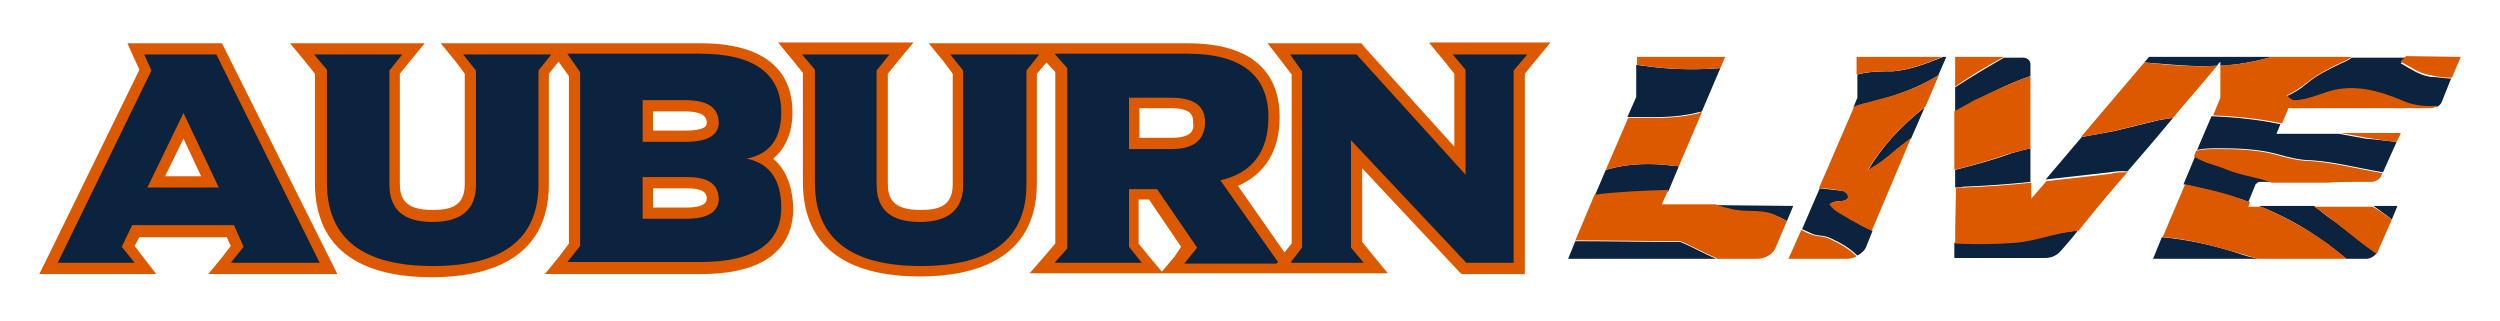
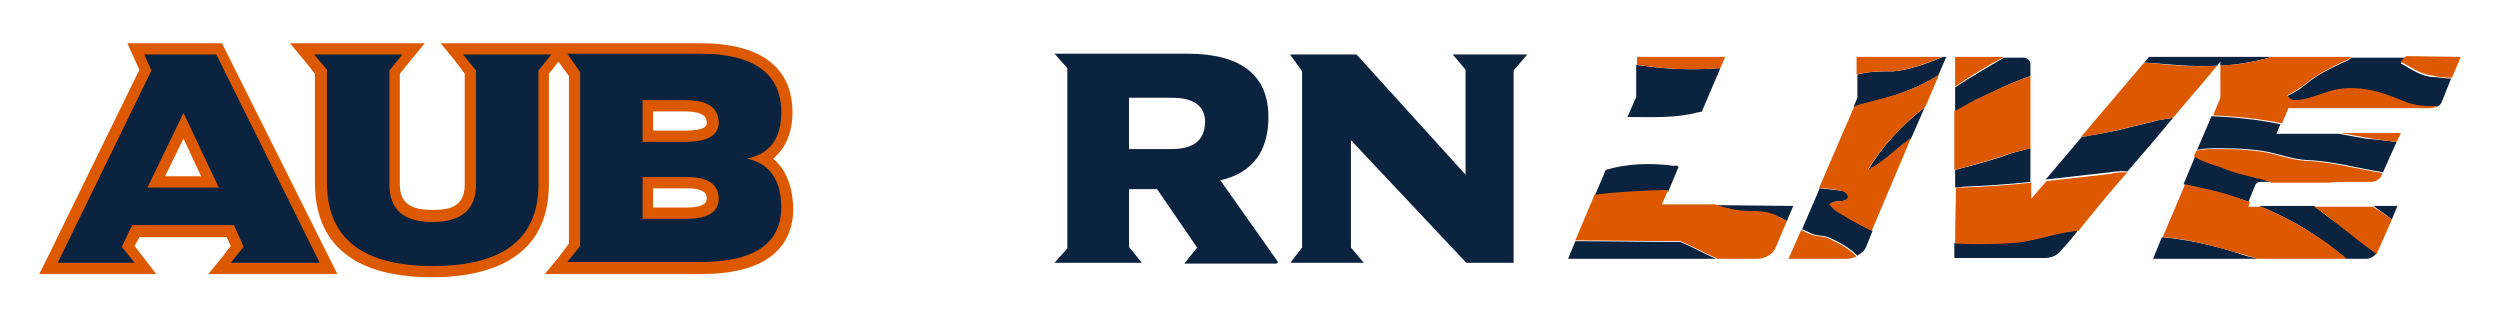
<svg xmlns="http://www.w3.org/2000/svg" version="1.1" id="Layer_1" x="0px" y="0px" viewBox="0 0 312 40" style="enable-background:new 0 0 312 40;" xml:space="preserve">
  <style type="text/css">
	.st0{fill:#DD5900;}
	.st1{fill:#0C2340;}
</style>
  <g>
    <g>
      <g>
-         <path class="st0" d="M178.4,5.4l1.9,2.3l1.2,1.5v9.1L170.3,5.9l-0.4-0.5h-11.7l1.7,2.2l1.3,1.7v21.1l-0.9,1.1l-5.8-8.3     c3.4-1.5,5.2-4.4,5.2-8.6s-2-9.2-11.5-9.2h-32.3l1.8,2.2l1.2,1.6V23c0,2.9-2,3.2-4.1,3.2c-3.5,0-4-1.6-4-3.3V9.2l1.3-1.6l1.9-2.3     H97.1l1.9,2.3l1.2,1.5v13.6c0,9.8,7.9,11.8,14.6,11.8c6.6,0,14.6-2,14.6-11.6V9.2l1.2-1.4l1.1,1.2v21.4l-1.2,1.4l-2,2.3h33.6l0,0     h11.1l-1.9-2.3l-1.3-1.6V21l12,12.8l0.4,0.4h7.9v-25l1.3-1.6l1.9-2.3H178.4z M146.6,32l-1.6,1.9l-1.6-1.9l-1.3-1.6v-5.5h1.3     l4,5.9L146.6,32z M146.2,17.2h-4v-3.7h3.9c2.8,0,2.8,1.1,2.8,1.8C149,16,149,17.2,146.2,17.2z" />
-       </g>
+         </g>
      <g>
        <path class="st0" d="M26,34.2h16.1l-1-2l-13-26l-0.4-0.8H15.9l0.9,2l0.6,1.3L5.9,32.2l-1,2h14.6L17.8,32l-1-1.3l0.6-1.1h10.9     l0.5,1.1l-1,1.3L26,34.2z M20.6,22l2.3-4.7l2.2,4.7H20.6z" />
      </g>
      <g>
        <path class="st0" d="M96.5,19.8c1.3-1.1,2.4-2.9,2.4-5.8c0-3.9-2-8.6-11.5-8.6H55l1.8,2.2L58,9.2V23c0,2.9-2,3.2-4.1,3.2     c-3.5,0-4-1.6-4-3.3V9.2l1.3-1.6L53,5.4H36.2l1.9,2.3l1.2,1.5v13.6c0,9.8,7.9,11.8,14.6,11.8c6.6,0,14.6-2,14.6-11.6V9.2l1.2-1.5     L71,9.5v20.9L69.8,32L68,34.2h19.5C97,34.2,99,29.7,99,26C98.9,22.9,97.9,21,96.5,19.8z M85.6,25.9h-4.1v-2.4h4.2     c2.5,0,2.5,0.9,2.5,1.3C88.2,25.9,86.2,25.9,85.6,25.9z M85.5,16.3h-4v-2.4h3.9c2.8,0,2.8,1,2.8,1.5     C88.2,16.2,86.5,16.3,85.5,16.3z" />
      </g>
    </g>
    <g>
      <polygon class="st1" points="190.6,6.8 188.9,8.8 188.9,32.8 183,32.8 168.6,17.5 168.6,30.9 170.2,32.8 161.2,32.8 161.1,32.7     162.5,30.9 162.5,8.9 161,6.8 169.3,6.8 182.9,21.8 182.9,8.7 181.3,6.8   " />
      <path class="st1" d="M39.9,32.8L27,6.8h-9l0.9,2L7.2,32.8h9.6l-1.6-2l1.3-2.7h12.7l1.2,2.7l-1.6,2H39.9z M18.4,23.4l4.5-9.3    l4.4,9.3H18.4z" />
      <path class="st1" d="M68.8,6.8l-1.6,2V23c0,6.8-4.4,10.2-13.2,10.2s-13.2-3.5-13.2-10.4V8.7l-1.6-1.9h11l-1.6,2v14.2    c0,3.2,1.8,4.7,5.4,4.7c3.6,0,5.4-1.6,5.4-4.6V8.8l-1.6-2H68.8z" />
      <path class="st1" d="M93.2,19.8c2.9-0.6,4.3-2.5,4.3-5.8c0-4.8-3.4-7.3-10.1-7.3H70.8l1.6,2.3v21.7l-1.6,2h16.6    c6.7,0,10.1-2.3,10.1-6.8C97.5,22.5,96.1,20.4,93.2,19.8z M85.6,27.3h-5.4v-5.2h5.6c2.6,0,3.9,0.9,3.9,2.8    C89.6,26.5,88.3,27.3,85.6,27.3z M85.5,17.7h-5.3v-5.2h5.3c2.8,0,4.2,0.9,4.2,2.9C89.6,16.9,88.3,17.7,85.5,17.7z" />
-       <path class="st1" d="M129.7,6.8l-1.6,2V23c0,6.8-4.4,10.2-13.2,10.2s-13.2-3.5-13.2-10.4V8.7l-1.6-1.9H111l-1.6,2v14.2    c0,3.2,1.8,4.7,5.4,4.7s5.4-1.6,5.4-4.6V8.8l-1.6-2H129.7z" />
      <path class="st1" d="M152.3,22.5c4-0.9,6-3.6,6-7.9c0-5.2-3.4-7.9-10.1-7.9h-16.6l1.6,1.8V31l-1.6,1.8h10.9l-1.6-2v-7.2h3.5l5,7.3    l-1.6,2h11.5l0.2-0.2L152.3,22.5z M146.2,18.6h-5.3v-6.4h5.3c2.8,0,4.2,1,4.2,3.1C150.3,17.5,149,18.6,146.2,18.6z" />
    </g>
  </g>
  <g>
    <g>
      <path class="st1" d="M281.8,32.3h-13.1l1.1-2.7c3.3,0.3,6.4,1,9.5,2C280.1,31.9,280.9,32.1,281.8,32.3z" />
      <path class="st1" d="M299.2,25.7l-0.7,1.7c-0.7-0.6-1.5-1.1-2.3-1.7H299.2z" />
      <path class="st1" d="M305.9,9.8l-1.2,3c-0.1,0.2-0.3,0.4-0.5,0.5c-1.6,0.1-3.1,0-4.5-0.7c-2.6-1.1-5.4-1.9-8.3-1.3    c-1.7,0.4-3.4,1.3-5.1,1.3c-0.4,0-0.8-0.4-0.9-0.6c0.9-0.4,1.7-0.9,2.4-1.5c1.3-1.1,2.9-1.9,4.4-2.6c0.5-0.2,0.9-0.4,1.3-0.7h6.8    c-0.3,0.3-0.5,0.5-0.7,0.7c1.1,0.6,2.3,1.5,3.8,1.7C304.2,9.6,305.1,9.8,305.9,9.8z" />
      <path class="st1" d="M296.6,31.6c-0.3,0.4-0.8,0.7-1.3,0.7h-2.5c-0.8-0.7-1.7-1.4-2.6-2c-2.5-1.9-5.3-3.4-8.3-4.6h6.9    c1,0.8,2,1.6,3.1,2.3C293.5,29.2,295,30.5,296.6,31.6z" />
      <path class="st1" d="M283.8,22.7H282c-0.2,0-0.4,0.2-0.5,0.3l-0.9,2.2c-0.5-0.2-1-0.4-1.5-0.5c-2.1-0.7-4.4-1.2-6.6-1.7l1.5-3.6    c1.3,0.9,2.8,1.1,3.9,1.6C279.9,21.8,282,22.1,283.8,22.7z" />
      <path class="st1" d="M299.1,17.7l-1.7,3.8c-3-0.5-6-1.3-8.9-1.5c-1.5,0-3-0.4-4.4-0.8c-2.3-0.6-4.7-0.7-7.2-0.7    c-0.8,0-1.8,0-2.7,0.2l1.8-4.2c2.3,0.1,4.7,0.3,7,0.7c0.6,0.1,1.1,0.2,1.6,0.3l-0.5,1.2h7.8c1.1,0.2,2.2,0.4,3.3,0.6    C296.6,17.4,297.9,17.6,299.1,17.7z" />
      <path class="st1" d="M283.5,7.1c-1.3,0.4-2.8,0.7-4.2,0.9c-0.8,0.1-1.5,0.2-2.2,0.2V7.7c-0.2,0.2-0.3,0.3-0.4,0.5    c-3,0.2-6.1-0.2-9.1-0.4l0.6-0.7L283.5,7.1L283.5,7.1L283.5,7.1z" />
      <path class="st1" d="M259.3,28.8c-0.6,0.8-1.3,1.6-2.1,2.5c-0.5,0.6-1.2,0.9-2,0.9H246c-0.9,0-2.1,0-2.1,0c0-0.7,0-1.3,0-1.9    c2.5,0.1,5,0.1,7.5-0.1C254,30.1,256.5,28.9,259.3,28.8z" />
      <path class="st1" d="M271.2,14.7c-2.4,2.9-3.7,4.4-5.7,6.7c-0.7-0.1-1.5,0-2.2,0.1c-2.6,0.3-5.3,0.6-8,0.9l4.5-5.3    c1.5-0.3,2.9-0.5,4.3-0.8c1.7-0.4,3.6-0.9,5.3-1.3C270,14.9,270.5,14.8,271.2,14.7z" />
      <path class="st1" d="M253.4,18.5v4.2c-2.8,0.3-5.7,0.5-8.4,0.6c-0.4,0.1-0.7,0.1-1,0.1c0-0.8,0-1.6,0-2.2c2.3-0.6,4.7-1.2,7.1-2.1    C251.8,18.9,252.6,18.7,253.4,18.5z" />
      <path class="st1" d="M253.4,8v1.5c-2.4,0.8-4.6,1.9-6.9,3.1c-0.8,0.5-1.7,0.9-2.5,1.4c0-0.9,0-1.9,0-3.1c2-1.3,4-2.5,6.1-3.7h2.1    C252.9,7.1,253.4,7.5,253.4,8z" />
      <path class="st1" d="M242.9,7.1l-1,2.3c-2.4,1.5-5.1,2.5-7.9,3.2c-0.9,0.3-1.8,0.4-2.7,0.8l0.5-1.2V9.3c1.5-0.4,3-0.4,4.5-0.4    c2.2-0.2,4.2-1,6.2-1.8L242.9,7.1L242.9,7.1z" />
      <path class="st1" d="M240.2,13.4l-1.7,3.9c-0.8,0.6-1.7,1.2-2.4,1.9c-0.9,0.7-1.9,1.5-3,2.1C234.9,18.2,237.4,15.6,240.2,13.4z" />
      <path class="st1" d="M233.7,28.8l-0.8,2c-0.2,0.5-0.6,0.8-1.1,1.1c-1-1-2.1-1.6-3.4-2.2c-0.8-0.4-1.7-0.2-2.4-0.6    c-0.4-0.2-0.7-0.3-1.1-0.5l2.2-5.1c0.9,0.1,1.8,0.2,2.7,0.3c0.6,0,1.3,0.7,0.7,1.1c-0.6,0.4-1.5,0-2.1,0.6    c0.8,0.9,1.7,1.3,2.6,1.9C231.9,27.9,232.8,28.4,233.7,28.8z" />
-       <path class="st1" d="M223.8,25.7l-0.8,1.9c-0.5-0.3-0.9-0.5-1.5-0.7c-1.9-0.8-3.8-0.2-5.7-0.8c-0.6-0.1-1.1-0.3-1.7-0.5    L223.8,25.7L223.8,25.7z" />
+       <path class="st1" d="M223.8,25.7l-0.8,1.9c-0.5-0.3-0.9-0.5-1.5-0.7c-1.9-0.8-3.8-0.2-5.7-0.8c-0.6-0.1-1.1-0.3-1.7-0.5    L223.8,25.7z" />
      <path class="st1" d="M214.5,32.3h-18.8l0.9-2.2c4.4,0,8.8,0.1,13.1,0.1c1.5,0.6,3,1.5,4.5,2.1C214.3,32.2,214.3,32.2,214.5,32.3z" />
      <path class="st1" d="M209.5,20.8l-1.3,3.1c-3.1,0-6.1,0.2-9.2,0.6l1.4-3.3c2.7-0.8,5.6-0.9,8.5-0.5    C209.1,20.6,209.3,20.7,209.5,20.8z" />
      <path class="st1" d="M214.7,8.5l-2.3,5.4c-0.2,0.1-0.3,0.1-0.4,0.1c-3,0.8-6,0.6-8.9,0.6l1.1-2.5V8.1c0.8,0.1,1.6,0.2,2.4,0.3    C209.4,8.7,212.1,8.7,214.7,8.5z" />
    </g>
    <g>
      <path class="st0" d="M292.9,32.3h-11.1c-0.8-0.2-1.6-0.5-2.4-0.7c-3.2-0.9-6.3-1.8-9.5-2l2.8-6.6c2.2,0.5,4.4,0.9,6.6,1.7    c0.5,0.2,1,0.4,1.5,0.5l-0.2,0.6h1.6c2.9,1.2,5.7,2.8,8.3,4.6C291.1,30.9,292,31.6,292.9,32.3z" />
      <path class="st0" d="M298.5,27.4l-1.8,4.1c0,0.1-0.1,0.1-0.1,0.2c-1.6-1.1-3.2-2.4-4.7-3.6c-1-0.8-2-1.6-3.1-2.3h7.3    C297,26.3,297.7,26.8,298.5,27.4z" />
      <path class="st0" d="M299.6,16.7l-0.5,1c-1.2-0.1-2.5-0.3-3.7-0.5c-1.1-0.2-2.2-0.4-3.3-0.6H299.6z" />
      <path class="st0" d="M293.6,22.7h2.3c0.6,0,1.2-0.4,1.3-0.8l0.1-0.3c-3-0.5-6-1.3-8.9-1.5c-1.5,0-3-0.4-4.4-0.8    c-2.3-0.6-4.7-0.7-7.2-0.7c-0.8,0-1.8,0-2.7,0.2l-0.3,0.7c1.3,0.9,2.8,1.1,3.9,1.6c1.9,0.8,4,1,5.8,1.7h7.2    C290.9,22.7,293.6,22.7,293.6,22.7z" />
      <path class="st0" d="M307.1,7.1l-1.1,2.6c-0.9,0-1.8-0.1-2.6-0.3c-1.5-0.2-2.6-1.1-3.8-1.7c0.2-0.3,0.5-0.5,0.7-0.7L307.1,7.1    L307.1,7.1z" />
      <path class="st0" d="M304.2,13.2c-0.3,0.2-0.6,0.3-0.9,0.3h-17.7l-0.8,1.9c-0.5-0.1-1.1-0.2-1.6-0.3c-2.3-0.4-4.6-0.6-7-0.7    l0.9-2.2V8.2c0.7-0.1,1.5-0.1,2.2-0.2c1.4-0.2,2.8-0.5,4.2-0.9h10c-0.4,0.3-0.8,0.5-1.3,0.7c-1.5,0.7-3,1.5-4.4,2.6    c-0.8,0.6-1.5,1.1-2.4,1.5c0.2,0.2,0.6,0.6,0.9,0.6c1.7,0,3.4-0.9,5.1-1.3c2.9-0.6,5.7,0.2,8.3,1.3    C301.2,13.2,302.7,13.3,304.2,13.2z" />
      <path class="st0" d="M276.7,8.2c-2.4,2.9-4.2,4.9-5.5,6.5c-0.6,0.1-1.2,0.2-1.9,0.3c-1.7,0.4-3.6,0.9-5.3,1.3    c-1.5,0.3-2.9,0.6-4.3,0.8l7.9-9.3C270.6,8.1,273.7,8.4,276.7,8.2z" />
      <path class="st0" d="M265.5,21.5c-1.5,1.7-3.3,3.8-6.1,7.3c-2.8,0.2-5.3,1.3-7.9,1.5c-2.5,0.2-5,0.2-7.5,0.1    c0-3.1,0.1-5.2,0.1-6.9c0.3-0.1,0.7-0.1,1-0.1c2.8-0.1,5.6-0.3,8.4-0.6v2l1.9-2.2c2.7-0.3,5.4-0.6,8-0.9    C264,21.5,264.7,21.5,265.5,21.5z" />
      <path class="st0" d="M253.4,9.5v9c-0.8,0.2-1.6,0.4-2.4,0.6c-2.3,0.8-4.7,1.5-7.1,2.1c0-2.6,0-4,0-7.3c0.8-0.5,1.7-0.9,2.5-1.4    C248.8,11.4,251,10.3,253.4,9.5z" />
      <path class="st0" d="M250.1,7.1c-2.1,1.1-4.2,2.4-6.1,3.7c0-0.8,0-2.5,0-3.7C244,7.1,250.1,7.1,250.1,7.1z" />
      <path class="st0" d="M231.8,6L231.8,6C231.8,6,231.8,6,231.8,6z" />
      <path class="st0" d="M242.4,7.1c-2,0.8-4,1.6-6.2,1.8c-1.5,0-3,0-4.5,0.4V7.1L242.4,7.1L242.4,7.1z" />
      <path class="st0" d="M231.7,32c-0.4,0.2-0.8,0.3-1.2,0.3h-7.3l1.6-3.6c0.4,0.2,0.7,0.4,1.1,0.5c0.8,0.4,1.7,0.2,2.4,0.6    C229.6,30.4,230.7,31,231.7,32z" />
      <path class="st0" d="M233.1,21.2c1.1-0.6,2.1-1.3,3-2.1c0.8-0.7,1.6-1.3,2.4-1.9l-4.9,11.6c-0.9-0.4-1.8-0.9-2.7-1.4    c-0.9-0.6-1.9-0.9-2.6-1.9c0.6-0.6,1.5-0.2,2.1-0.6s-0.2-1.1-0.7-1.1c-0.9-0.2-1.8-0.3-2.7-0.3l4.4-10.2c0.9-0.4,1.8-0.5,2.7-0.8    c2.9-0.7,5.5-1.6,7.9-3.2l-1.7,4C237.4,15.6,234.9,18.2,233.1,21.2z" />
      <path class="st0" d="M223,27.6l-1.4,3.3c-0.3,0.8-1.3,1.4-2.3,1.4h-4.9c-0.1-0.1-0.1-0.1-0.2-0.1c-1.5-0.6-3-1.5-4.5-2.1    c-4.4,0-8.8-0.1-13.1-0.1l2.4-5.7c3.1-0.4,6.1-0.5,9.2-0.6l-0.8,1.8h6.7c0.6,0.2,1.1,0.4,1.7,0.5c1.9,0.6,3.8,0,5.7,0.8    C222,27.1,222.5,27.3,223,27.6z" />
-       <path class="st0" d="M212.4,14l-2.9,6.8c-0.2-0.1-0.4-0.1-0.6-0.1c-2.9-0.4-5.8-0.3-8.5,0.5l2.8-6.5c2.8,0,5.9,0.2,8.9-0.6    C212.1,14,212.3,14,212.4,14z" />
      <path class="st0" d="M215.3,7.1l-0.6,1.4c-2.6,0.2-5.3,0.2-8-0.1c-0.8-0.1-1.6-0.2-2.4-0.3v-1L215.3,7.1L215.3,7.1z" />
    </g>
  </g>
</svg>